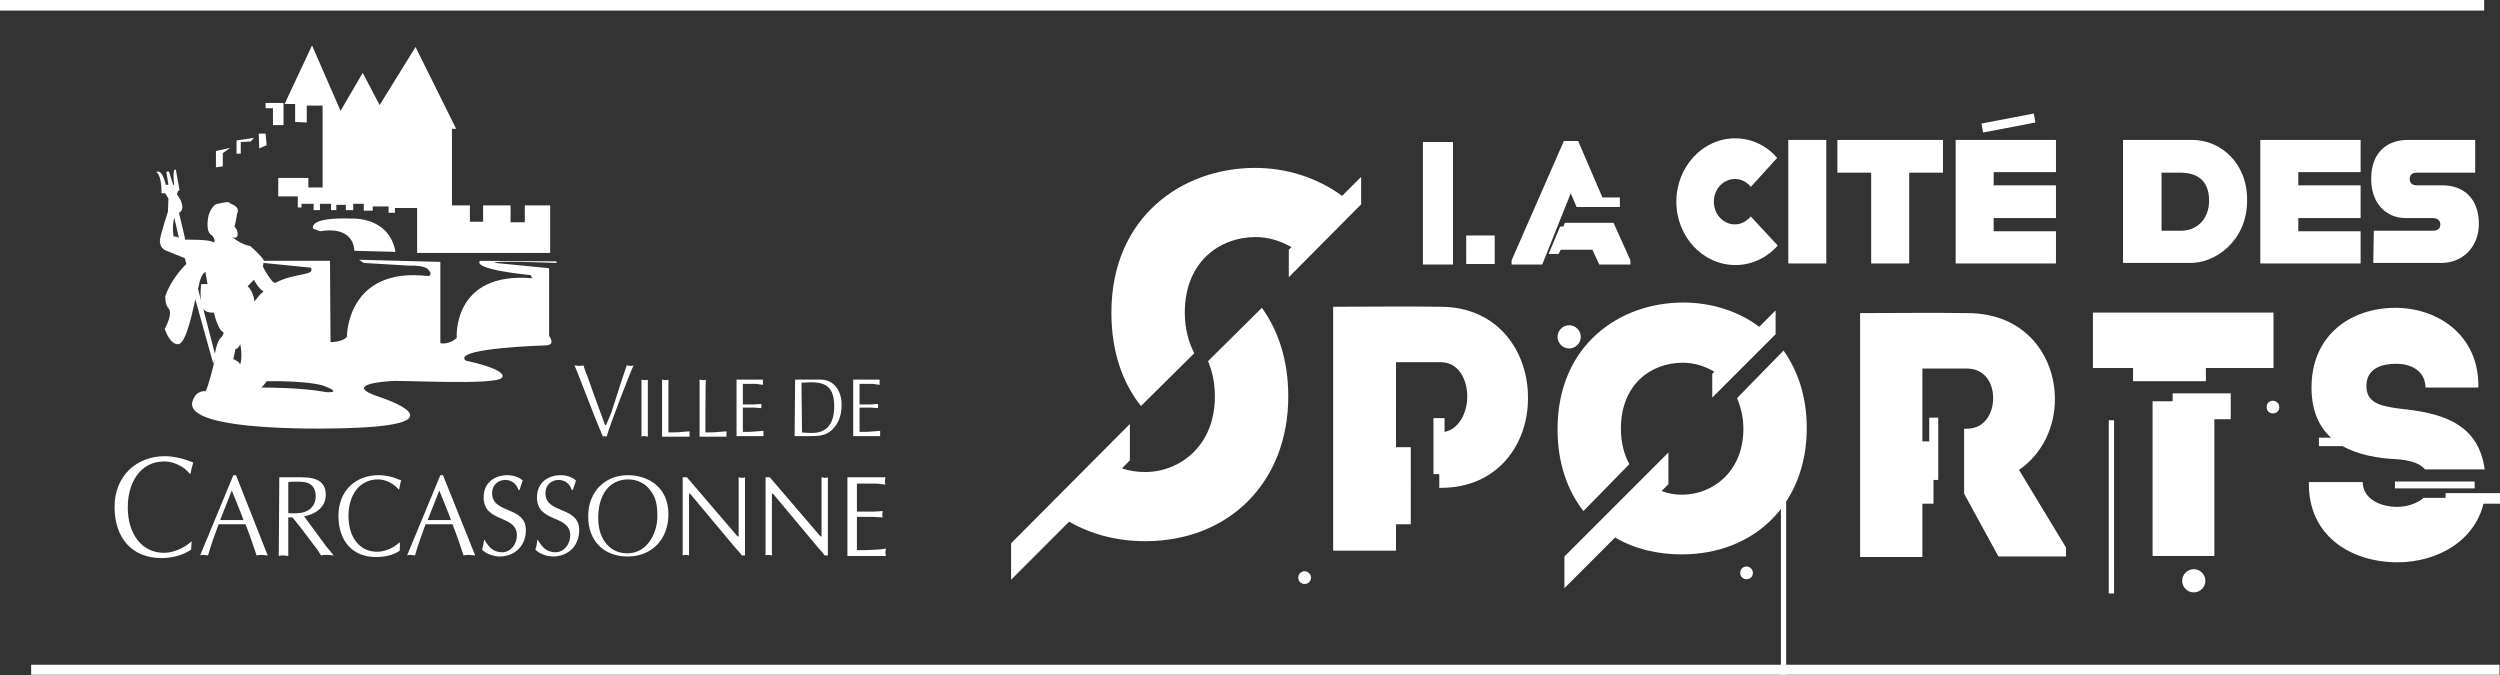
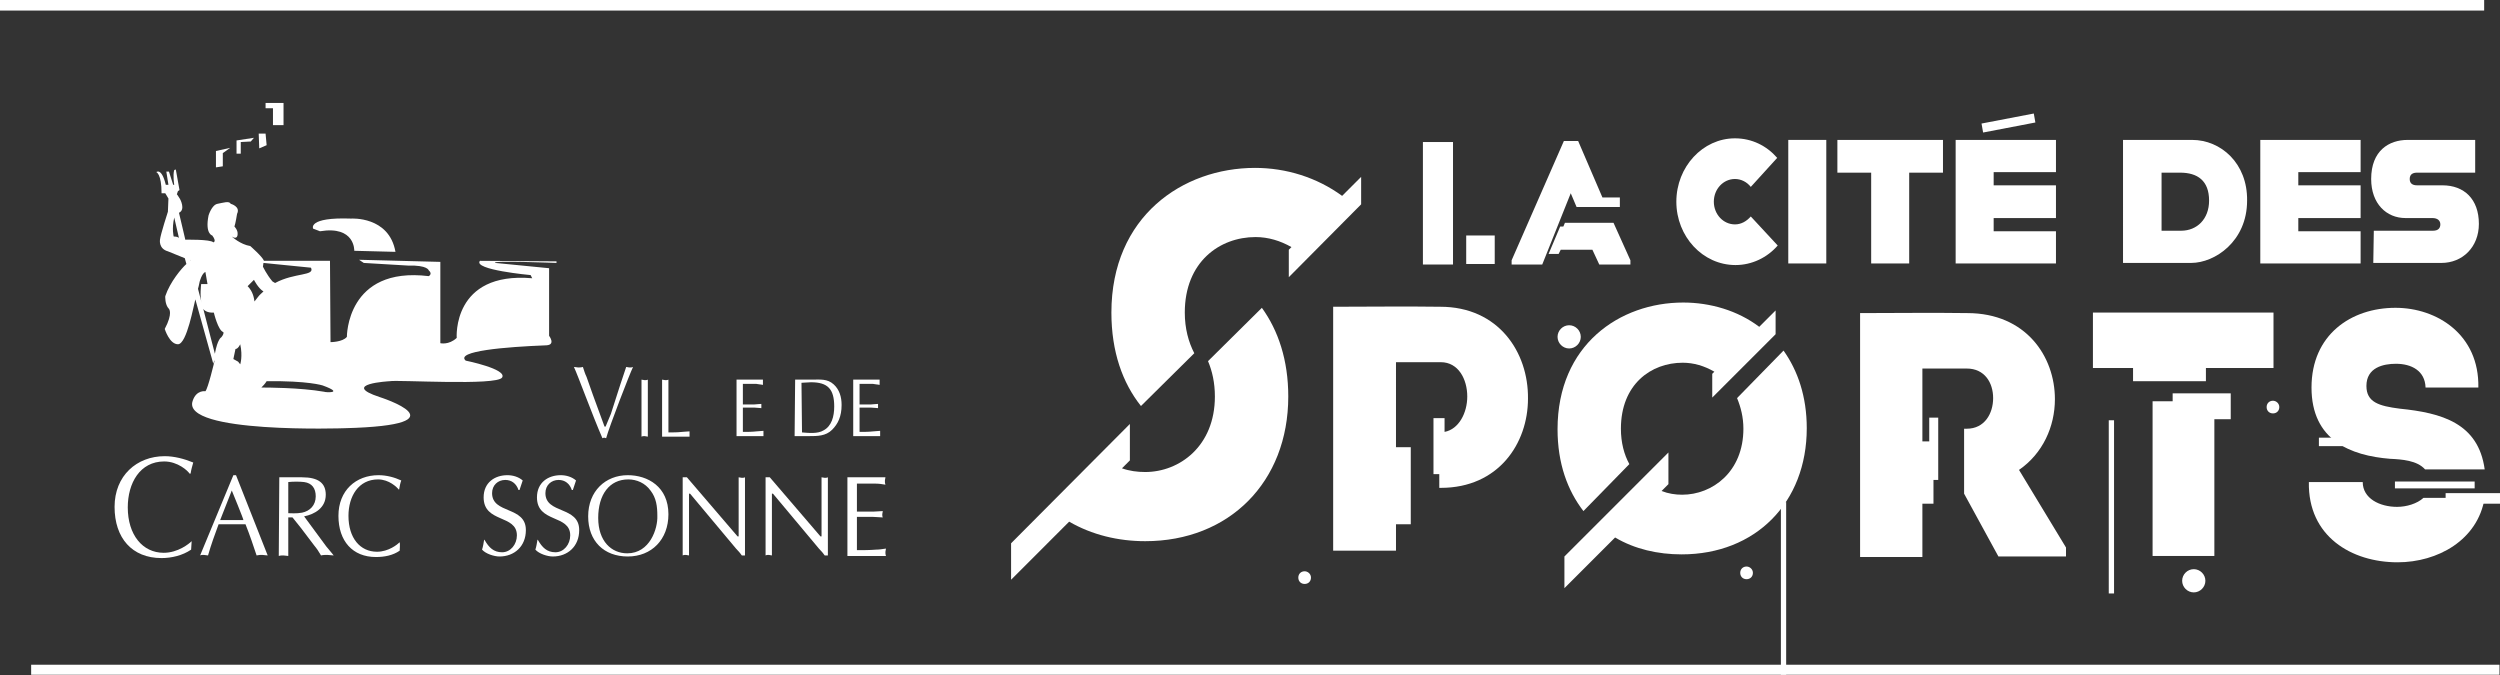
<svg xmlns="http://www.w3.org/2000/svg" version="1.1" id="Calque_2_00000054982117182696541230000012910739012138838927_" x="0px" y="0px" viewBox="0 0 473.5 127.9" style="enable-background:new 0 0 473.5 127.9;" xml:space="preserve">
  <rect x="0" y="0" width="473.5" height="127.9" fill="#333333" stroke="none" />
  <style type="text/css">
	.st1{display:none;fill:#FFFFFF;}
	.st2{fill:#FFFFFF;}
</style>
  <g id="Calque_1-2">
    <rect x="183" y="10.4" class="st1" width="1.6" height="107.1" />
    <g>
      <g>
        <polygon class="st2" points="40.9,31.7 40.9,28.6 43.6,28 42.2,29 42.2,31.5    " />
        <polygon class="st2" points="44.8,29.1 45.6,29.1 45.6,26.9 47.5,26.8 48.1,26.1 44.8,26.6    " />
        <polygon class="st2" points="49.1,28.1 49,25.3 50.3,25.3 50.5,27.5    " />
        <polygon class="st2" points="50.3,20.5 51.7,20.5 51.7,23.7 53.7,23.7 53.7,19.5 50.3,19.5    " />
-         <polygon class="st2" points="55.9,23.1 55.9,19.7 53.9,19.7 59.1,8.6 64.5,21 68.7,13.8 71.9,19.9 78.7,8.9 86.4,24.4 85.6,24.4      85.6,38.9 89,38.9 89,42 91.5,42 91.5,38.9 96.7,38.9 96.7,42.1 99.4,42.1 99.4,38.9 104.2,38.9 104.2,47.9 79,47.9 79,39.4      74.8,39.4 74.8,40.3 73.6,40.3 73.6,39.1 70.6,39.1 70.6,39.9 68.9,39.9 68.9,38.6 66.9,38.6 66.9,39.8 65.5,39.8 65.5,38.8      63.7,38.8 63.7,39.8 62.7,39.8 62.7,38.6 60.6,38.6 60.6,39.8 59.4,39.8 59.4,38.6 57.1,38.6 57.1,39.3 56.4,39.3 56.4,37.2      52.7,37.2 52.7,33.7 58.4,33.7 58.4,35.5 61.1,35.5 61.1,20 58.1,20 58.1,23.2    " />
        <path class="st2" d="M60.6,43.8l-1.3-0.5c0,0-1.1-2.2,7.2-1.9c0,0,7.2-0.5,8.4,6.3l-7.8-0.2C67.1,47.5,67.3,42.7,60.6,43.8z" />
        <path class="st2" d="M105.4,49.8v-0.3l-14.5-0.1c-1.4,1.7,9.6,2.7,9.6,2.7l0.3,0.6C85.6,51.4,86.5,64,86.5,64     C85,65.4,83.4,65,83.4,65V49.6L68,49.2l0.9,0.6l8.4,0.5c3.7-0.1,3.9,0.9,3.9,0.9c0.8,0.7,0,1.1,0,1.1     c-15.6-1.9-15.5,11.5-15.5,11.5c-0.8,1-3.1,1-3.1,1l-0.1-15.4l-12.5,0c-0.3-0.8-2.6-2.8-2.6-2.8c-1.9-0.3-3.5-1.8-3.5-1.8     c1.1,0.7,1.1-0.4,1.1-0.4c0.1-0.8-0.6-1.5-0.6-1.5c0.2-0.5,0.5-2.4,0.5-2.4c0.7-1.4-1.2-1.9-1.2-1.9c-0.3-0.6-1.4-0.2-2.5,0     s-1.7,2.2-1.7,2.2c-0.7,3.5,0.7,3.8,0.7,3.8c0.9,1.2,0.2,1.3,0.2,1.3c-0.5-0.6-5.3-0.5-5.3-0.5l-1.2-5.1c1.3-0.6,0.2-2.6,0.2-2.6     c-0.4-0.7-0.6-0.9-0.6-0.9l0.2-0.6l0.3-0.2l-0.7-3.9L33,32.2c-0.3,1,0,2.8,0,2.8l-0.2,0l-0.8-2.5l-0.5,0l0.4,2.5h-0.5     c-0.8-3.3-1.8-2.4-1.8-2.4s1,0.3,1,4h0.7l0.6,1l-0.1,2.5c0,0-1.4,4.3-1.5,5.3c0,0-0.3,1.7,1.5,2.2l3.2,1.3l0.3,1.1     c-0.9,0.8-3.1,3.4-4,6.1c0,0-0.1,1.6,0.7,2.4c0,0,0.8,0.8-0.8,3.8c0,0,0.9,2.9,2.5,2.9c1.7,0,3-7.5,3.3-8.5l3.4,12.2l0.2-0.7     c0,0.1,0,0.2,0,0.3c0,0-1.2,5.1-1.7,5.6c0,0-1.7-0.3-2.4,1.8c-2.3,6.3,28.8,5.2,28.8,5.2c23.3-0.6,6.6-5.9,6.6-5.9     c-7.6-2.5,1.9-3,1.9-3c1.4-0.3,20.3,0.9,21.3-0.7c1-1.6-6.9-3.2-6.9-3.2c-2-1.8,7.5-2.6,15.3-2.9c1.8-0.1,0.5-1.8,0.5-1.8V50.8     l-10.2-1C92.7,49.3,105.4,49.8,105.4,49.8L105.4,49.8z M58.9,50.7c0.8,1.6-3.1,0.9-6.8,2.9c-0.3-0.2-0.5-0.3-0.5-0.3     c-1.1-1.3-1.8-2.8-1.8-2.8l0.1-0.7L58.9,50.7L58.9,50.7z M48.1,53c0,0,0.8,1.6,1.8,2.2c-0.3,0.3-0.7,0.6-1,1     c-0.2,0.3-0.5,0.6-0.7,0.9c-0.1-0.7-0.3-1.9-1.3-2.9C47,54.1,48.1,53,48.1,53z M44.6,66.1c0.5,0,0.9-0.9,0.9-0.9     c0.5,2.3,0,3.8,0,3.8l-0.4-0.5L44.2,68C44.2,68,44.6,66.1,44.6,66.1z M36.1,49.4L36,49.2C36.1,49.3,36.1,49.3,36.1,49.4z      M32.9,44.8c0,0-0.4-1.4,0.1-3.6l0.9,3.9C33.9,45.1,33.8,44.8,32.9,44.8L32.9,44.8z M37.8,53.4c0,0,0.4-1.6,1.1-1.9l0.4,2.3     l-1.2,0c0,0-0.3,2.4,0.1,3.6l-0.7-2.7C37.6,54.4,37.7,53.9,37.8,53.4L37.8,53.4z M38.5,58.5c0.1,0.2,0.7,0.8,2,0.7     c0,0,0.8,3.4,1.8,3.7c0,0,0.2,0.3-0.4,1c0,0-0.7,0.3-1.2,3.1L38.5,58.5L38.5,58.5z M61.4,74.2c-4.6-0.8-10.9-0.8-11.9-0.8     c0.3-0.3,0.7-0.7,1-1.2c7.9-0.1,10.6,0.8,10.6,0.8C65.5,74.6,61.4,74.3,61.4,74.2L61.4,74.2z" />
      </g>
      <g>
-         <path class="st2" d="M117.5,72.8l1.1-3.3l0.1-0.3c0.2,0,0.4,0.1,0.7,0.1c0.2,0,0.4,0,0.6-0.1c-0.6,1.2-4.5,11.3-5.1,13.5     c-0.1,0-0.2-0.1-0.3-0.1c-0.1,0-0.2,0-0.4,0.1c-2-4.6-4.6-11.8-5.4-13.5c0.3,0,0.6,0.1,0.8,0.1s0.6,0,0.9-0.1     c0.2,0.6,0.4,1.3,0.7,1.9l1.2,3.4l2.2,6h0.2c0.3-0.8,0.7-1.6,1-2.4L117.5,72.8L117.5,72.8z" />
+         <path class="st2" d="M117.5,72.8l1.1-3.3c0.2,0,0.4,0.1,0.7,0.1c0.2,0,0.4,0,0.6-0.1c-0.6,1.2-4.5,11.3-5.1,13.5     c-0.1,0-0.2-0.1-0.3-0.1c-0.1,0-0.2,0-0.4,0.1c-2-4.6-4.6-11.8-5.4-13.5c0.3,0,0.6,0.1,0.8,0.1s0.6,0,0.9-0.1     c0.2,0.6,0.4,1.3,0.7,1.9l1.2,3.4l2.2,6h0.2c0.3-0.8,0.7-1.6,1-2.4L117.5,72.8L117.5,72.8z" />
        <path class="st2" d="M121.5,71.9c0.2,0,0.4,0.1,0.6,0.1c0.2,0,0.4,0,0.6-0.1v10.8c-0.2,0-0.4-0.1-0.6-0.1c-0.2,0-0.4,0-0.6,0.1     V71.9z" />
        <path class="st2" d="M126.6,81.9c0.9,0,1.7,0,2.6-0.1c0.4,0,0.9-0.1,1.4-0.1c0,0.2,0,0.3,0,0.5s0,0.3,0,0.5h-5.2V71.9     c0.2,0,0.4,0.1,0.6,0.1c0.2,0,0.4,0,0.6-0.1C126.6,71.9,126.6,81.9,126.6,81.9z" />
-         <path class="st2" d="M133.6,81.9c0.9,0,1.7,0,2.6-0.1c0.4,0,0.9-0.1,1.4-0.1c0,0.2,0,0.3,0,0.5s0,0.3,0,0.5h-5.1V71.9     c0.2,0,0.4,0.1,0.6,0.1c0.2,0,0.4,0,0.6-0.1C133.6,71.9,133.6,81.9,133.6,81.9z" />
        <path class="st2" d="M140.7,76.6h2.2c0.4,0,0.8-0.1,1.3-0.1c0,0.1,0,0.3,0,0.4c0,0.1,0,0.3,0,0.4c-0.4,0-0.8-0.1-1.3-0.1h-2.2     v4.6c0.9,0,1.7,0,2.6-0.1c0.4,0,0.9-0.1,1.3-0.1c0,0.2,0,0.3,0,0.5s0,0.3,0,0.5h-5.1V71.9h5c0,0.2,0,0.3,0,0.5s0,0.3,0,0.5     c-0.4-0.1-0.9-0.1-1.3-0.2l-1.4,0h-1.1V76.6L140.7,76.6z" />
        <path class="st2" d="M150.6,71.9h3.2c1.5,0,2.9-0.2,4.1,0.9c1.1,1,1.5,2.4,1.5,3.9c0,2.2-0.7,3.6-1.8,4.7     c-1.2,1.2-2.8,1.2-4.3,1.2h-2.8L150.6,71.9L150.6,71.9z M151.9,81.9c1.2,0.1,3,0.3,4.1-0.4c1.5-0.8,2-2.6,2-4.5     c0-3.3-1.2-4.6-4.4-4.6c-0.6,0-1.2,0.1-1.8,0.1L151.9,81.9L151.9,81.9z" />
        <path class="st2" d="M162.8,76.6h2.2c0.4,0,0.8-0.1,1.3-0.1c0,0.1,0,0.3,0,0.4c0,0.1,0,0.3,0,0.4c-0.4,0-0.8-0.1-1.3-0.1h-2.2     v4.6c0.9,0,1.7,0,2.6-0.1c0.4,0,0.9-0.1,1.3-0.1c0,0.2,0,0.3,0,0.5s0,0.3,0,0.5h-5.1V71.9h5c0,0.2,0,0.3,0,0.5s0,0.3,0,0.5     c-0.4-0.1-0.9-0.1-1.3-0.2l-1.4,0h-1.1V76.6L162.8,76.6z" />
      </g>
      <g>
        <path class="st2" d="M36.2,104.1c-1.6,1.1-3.7,1.6-5.6,1.6c-5.6,0-8.9-3.8-8.9-9.7s4.2-9.6,9.5-9.6c1.8,0,3.7,0.5,5.4,1.2     c-0.2,0.7-0.4,1.4-0.5,2.1l-0.2,0c-0.3-0.5-2.2-2.3-4.8-2.3c-4.6,0-6.9,4.1-6.9,8.7c0,5.2,2.8,8.6,6.8,8.6c2.7,0,4.8-1.7,5.3-2.2     L36.2,104.1L36.2,104.1z" />
        <path class="st2" d="M50.7,105.2c-0.4,0-0.7-0.1-1-0.1c-0.4,0-0.7,0-1.1,0.1c-0.6-1.8-1.3-3.9-2.1-5.9h-5.1     c-0.7,1.9-1.4,3.8-2,5.9c-0.3,0-0.5-0.1-0.8-0.1c-0.3,0-0.5,0-0.7,0.1l6.3-15.2h0.5L50.7,105.2L50.7,105.2z M43.9,92.9l-2.2,5.6     h4.4C46.2,98.5,43.9,92.9,43.9,92.9z" />
        <path class="st2" d="M52.9,90.4h4.3c3.1,0,4.5,1.1,4.5,3.3c0,2.5-2.1,3.7-4.1,4.1l4.2,5.7l1,1.2l0.4,0.5c-0.4,0-0.8-0.1-1.2-0.1     s-0.8,0-1.2,0.1c-0.4-0.7-0.8-1.3-1.3-1.9L57,100l-1.6-2h-0.8v7.3c-0.3,0-0.6-0.1-0.9-0.1c-0.3,0-0.6,0-0.9,0.1L52.9,90.4     L52.9,90.4z M54.6,97.2c0.3,0,1.6,0.1,2.6-0.1c1.5-0.3,2.6-1.4,2.6-3.1c0-1.5-0.7-2.5-2.2-2.7c-0.8-0.1-2.1-0.1-3,0     C54.6,91.2,54.6,97.2,54.6,97.2z" />
        <path class="st2" d="M75.7,104.3c-1.3,0.9-2.9,1.2-4.5,1.2c-4.4,0-7.1-3-7.1-7.8s3.3-7.7,7.6-7.7c1.5,0,3,0.4,4.3,1     c-0.2,0.5-0.3,1.1-0.4,1.7l-0.1,0c-0.3-0.4-1.8-1.9-3.9-1.9c-3.7,0-5.6,3.2-5.6,6.9c0,4.2,2.2,6.8,5.4,6.8c2.2,0,3.9-1.4,4.3-1.8     C75.8,102.9,75.7,104.3,75.7,104.3z" />
-         <path class="st2" d="M90,105.2c-0.4,0-0.7-0.1-1.1-0.1c-0.4,0-0.7,0-1.1,0.1c-0.6-1.8-1.3-3.9-2.1-5.9h-5.1     c-0.7,1.9-1.4,3.8-2,5.9c-0.3,0-0.5-0.1-0.8-0.1c-0.3,0-0.5,0-0.7,0.1l6.3-15.2h0.5L90,105.2L90,105.2z M83.2,92.9L81,98.5h4.4     C85.5,98.5,83.2,92.9,83.2,92.9z" />
        <path class="st2" d="M91.8,102.3c0.8,1.4,1.7,2.3,3.3,2.3s2.8-1.5,2.8-3.2c0-4-6.3-2.3-6.3-7.2c0-2.8,2.1-4.2,4.5-4.2     c1,0,2.1,0.3,2.9,1c-0.2,0.6-0.4,1.2-0.6,1.8h-0.2c-0.4-1.2-1.3-1.9-2.5-1.9c-1.4,0-2.5,1-2.5,2.5c0,4,6.4,2.4,6.4,7     c0,3.1-2.2,5-5,5c-1,0-2.6-0.5-3.3-1.3c0.2-0.6,0.3-1.3,0.4-1.9L91.8,102.3L91.8,102.3z" />
        <path class="st2" d="M101.9,102.3c0.8,1.4,1.7,2.3,3.3,2.3s2.8-1.5,2.8-3.2c0-4-6.3-2.3-6.3-7.2c0-2.8,2.1-4.2,4.5-4.2     c1,0,2.1,0.3,2.9,1c-0.2,0.6-0.4,1.2-0.6,1.8h-0.2c-0.4-1.2-1.3-1.9-2.5-1.9c-1.4,0-2.5,1-2.5,2.5c0,4,6.4,2.4,6.4,7     c0,3.1-2.2,5-5,5c-1,0-2.6-0.5-3.3-1.3c0.2-0.6,0.3-1.3,0.4-1.9L101.9,102.3L101.9,102.3z" />
        <path class="st2" d="M111.4,97.8c0-4.8,3.3-7.8,7.5-7.8c3.8,0,7.7,2.2,7.7,7.4c0,4.8-3.2,8-7.7,8S111.4,102.5,111.4,97.8z      M123.2,92.9c-1-1.4-2.6-2.1-4.2-2.1c-3.6,0-5.7,2.9-5.7,7.3s2.5,6.7,5.5,6.7c4.3,0,5.8-4.7,5.7-7.1     C124.5,95.9,124.3,94.3,123.2,92.9z" />
        <path class="st2" d="M141.1,105.2h-0.6c-0.2-0.3-0.6-0.8-1.1-1.3l-8.7-10.4h-0.2v11.7c-0.2,0-0.4-0.1-0.6-0.1     c-0.2,0-0.4,0-0.6,0.1V90.4h0.8l9.6,11.2h0.2V90.4c0.2,0,0.4,0.1,0.6,0.1c0.2,0,0.4,0,0.6-0.1L141.1,105.2L141.1,105.2z" />
        <path class="st2" d="M156.8,105.2h-0.6c-0.2-0.3-0.6-0.8-1.1-1.3l-8.7-10.4h-0.2v11.7c-0.2,0-0.4-0.1-0.6-0.1     c-0.2,0-0.4,0-0.6,0.1V90.4h0.8l9.6,11.2h0.2V90.4c0.2,0,0.4,0.1,0.6,0.1c0.2,0,0.4,0,0.6-0.1L156.8,105.2L156.8,105.2z" />
        <path class="st2" d="M162.3,96.9h3.1c0.6,0,1.2-0.1,1.8-0.1c0,0.2-0.1,0.4-0.1,0.6c0,0.2,0,0.4,0.1,0.6c-0.6,0-1.2-0.1-1.8-0.1     h-3.1v6.3c1.2,0,2.4,0,3.6-0.1c0.6,0,1.2-0.1,1.9-0.2c0,0.2-0.1,0.4-0.1,0.7s0,0.4,0.1,0.7h-7.3V90.4h7.2c0,0.2-0.1,0.4-0.1,0.7     s0,0.4,0.1,0.7c-0.6-0.1-1.2-0.2-1.8-0.2l-2,0h-1.6L162.3,96.9L162.3,96.9z" />
      </g>
    </g>
    <rect x="5.9" y="125.9" class="st2" width="467.5" height="1.9" />
    <rect class="st2" width="470.5" height="2" />
    <g>
      <path class="st2" d="M439.2,84.5h10.5v-1.6h-10.5V84.5z M417.2,85.7h-1.6v7.9h1.6V85.7z M399.4,112.4h1V79.6h-1V112.4z     M337.3,127.8h1V95.1h-1V127.8z M330.8,107.3c-0.7,0-1.2,0.5-1.2,1.2s0.5,1.2,1.2,1.2s1.2-0.5,1.2-1.2S331.4,107.3,330.8,107.3z     M297.2,61.6c-1.2,0-2.2,1-2.2,2.2c0,1.2,1,2.2,2.2,2.2s2.2-1,2.2-2.2S298.4,61.6,297.2,61.6z M247.1,108.2    c-0.7,0-1.2,0.5-1.2,1.2s0.5,1.2,1.2,1.2s1.2-0.5,1.2-1.2S247.7,108.2,247.1,108.2z M376.7,36.6c-0.7,0-1.2,0.6-1.2,1.2    s0.6,1.2,1.2,1.2s1.2-0.6,1.2-1.2S377.4,36.6,376.7,36.6z M415.5,107.8c-1.2,0-2.2,1-2.2,2.2s1,2.2,2.2,2.2s2.2-1,2.2-2.2    S416.7,107.8,415.5,107.8z M460.4,63.7c-1.6,0-2.8,1.3-2.8,2.8s1.3,2.8,2.8,2.8s2.8-1.3,2.8-2.8S461.9,63.7,460.4,63.7z     M430.5,75.9c-0.7,0-1.2,0.5-1.2,1.2s0.5,1.2,1.2,1.2s1.2-0.5,1.2-1.2S431.1,75.9,430.5,75.9z" />
      <path class="st2" d="M272.8,58.1c-6.8-0.1-13.5,0-20.3,0v46.2h11.9v-5h2.8V84.7h-2.8V68.6h8.5c3.3,0,5,3.2,5,6.5    c0,3.1-1.6,6.2-4.3,6.7v-2.6h-2.1v10.6h1.1v2.6h0.3c10.9,0,16.5-8.4,16.5-16.9C289.5,66.7,283.8,58.1,272.8,58.1L272.8,58.1z" />
      <path class="st2" d="M329,75.4c0.7,1.7,1.2,3.6,1.2,5.8c0,8.2-5.9,12.5-11.6,12.5c-1.3,0-2.6-0.2-3.9-0.7l1.3-1.3v-6l-19.7,19.7v6    l9.6-9.6c3.7,2.2,8.1,3.2,12.6,3.2c14,0,23.7-9.8,23.7-23.9c0-6-1.7-10.9-4.4-14.7L329,75.4L329,75.4z" />
      <path class="st2" d="M308.6,87.9c-1-1.8-1.6-4.1-1.6-6.7c0-8.4,5.7-12.5,11.7-12.5c2.1,0,4.1,0.6,6,1.7l-0.4,0.4v4.5l12-12v-4.5    l-3.1,3.1c-4.1-3.1-9.3-4.6-14.4-4.6c-12,0-23.8,8-23.8,24c0,6.5,1.9,11.6,4.9,15.5L308.6,87.9L308.6,87.9z" />
      <polygon class="st2" points="411.5,76 407.7,76 407.7,105.3 419.4,105.3 419.4,79.4 422.5,79.4 422.5,74.5 411.5,74.5   " />
      <polygon class="st2" points="396.4,69.7 404,69.7 404,72.2 417.8,72.2 417.8,69.7 430.6,69.7 430.6,59.2 396.4,59.2   " />
      <g>
        <path class="st2" d="M382.4,89c4.5-3.1,6.8-8.2,6.8-13.4c0-8.1-5.5-16.3-16.6-16.3c-6.8-0.1-13.4,0-20.3,0v46.2h11.8l0-35.7h8.4     c3.4,0,5,2.7,5,5.6s-1.6,5.8-5,5.8h-0.5v12.3l6.5,11.9h12.8v-1.7L382.4,89L382.4,89z" />
        <rect x="362.4" y="83.6" class="st2" width="3.8" height="11.8" />
        <rect x="365.4" y="79.1" class="st2" width="1.7" height="11.8" />
      </g>
      <g>
        <g>
          <path class="st2" d="M452.7,86.9c2.2,0.1,5.1,0.3,6.6,2h11.3c-1.2-8.8-8.2-10.7-16.1-11.5c-3.9-0.5-6.3-1.2-6.3-4.3      c0-3.5,3.2-4.2,5.6-4.2c2.9,0,5.5,1.3,5.6,4.5h10c0.2-10-7.8-15.1-15.7-15.1c-8.4,0-15.9,5.1-15.9,15.1S445.2,86.3,452.7,86.9      L452.7,86.9z" />
          <path class="st2" d="M459,94.3c-1.2,1.1-3.2,1.7-5,1.7c-3.3,0-6.5-1.6-6.5-4.7h-10.2c-0.2,10.3,8.1,15.2,16.8,15.2      c7.6,0,15.2-4.2,16.5-12.2L459,94.3L459,94.3z" />
        </g>
        <rect x="463.2" y="93.4" class="st2" width="10.3" height="2" />
        <rect x="453.6" y="91.2" class="st2" width="15.1" height="1.3" />
      </g>
      <g>
        <path class="st2" d="M317.5,38.2c0-6.6,5-12,11.1-12c3.2,0,6,1.4,8,3.7l-5,5.5c-0.7-0.9-1.8-1.5-3-1.5c-2.2,0-4,1.9-4,4.3     s1.8,4.3,4,4.3c1.2,0,2.2-0.6,3-1.5l5.1,5.5c-2,2.3-4.9,3.7-8,3.7C322.5,50.2,317.5,44.8,317.5,38.2L317.5,38.2z" />
        <path class="st2" d="M338.7,26.5h7.2v23.4h-7.2V26.5z" />
        <path class="st2" d="M354.4,32.7H348v-6.2h20v6.2h-6.4v17.2h-7.2V32.7z" />
        <path class="st2" d="M377.6,32.7v2.4h11.8v6.2h-11.8v2.5h11.8v6.1h-19V26.5h19v6.1H377.6z M375.6,25.1l-0.3-1.7l9.9-1.9l0.3,1.7     L375.6,25.1L375.6,25.1z" />
        <path class="st2" d="M425.6,38c0,7.7-6.1,11.8-10.6,11.8h-12.9V26.5h13.1C420.6,26.5,425.7,30.9,425.6,38L425.6,38z M418.4,38     c0-3.8-2.2-5.3-5.5-5.3h-3.5v11h3.7C416.1,43.7,418.4,41.5,418.4,38L418.4,38z" />
        <path class="st2" d="M435.3,32.7v2.4h11.8v6.2h-11.8v2.5h11.8v6.1h-19V26.5h19v6.1H435.3z" />
        <path class="st2" d="M449.6,43.7h11.2c1,0,1.4-0.5,1.4-1.2s-0.5-1.2-1.5-1.2h-5.1c-3.6,0-6.5-2.7-6.5-7.4c0-5.4,3.4-7.4,6.9-7.4     h12.8v6.2h-11c-0.8,0-1.4,0.3-1.4,1.2s0.6,1.2,1.4,1.2h4.8c4.1,0,6.9,2.6,6.9,7.3c0,4.4-3.1,7.4-7.1,7.4h-12.9L449.6,43.7     L449.6,43.7z" />
      </g>
      <g>
        <polygon class="st2" points="298.6,39.2 304.3,39.2 304.3,39.2 306.8,39.2 306.8,37.4 303.5,37.4 298.9,26.7 296.2,26.7      286.3,49.3 286.3,50.1 292.1,50.1 297.5,36.6    " />
        <polygon class="st2" points="305.6,42.2 296.4,42.2 296.1,42.9 295.5,42.9 293.3,48.1 295.2,48.1 295.6,47.3 301.6,47.3      302.9,50.1 308.8,50.1 308.8,49.3    " />
      </g>
      <g>
        <rect x="269.5" y="26.9" class="st2" width="5.7" height="23.2" />
        <rect x="277.7" y="44.6" class="st2" width="5.4" height="5.4" />
      </g>
      <path class="st2" d="M228.8,68.4c0.8,1.9,1.3,4.1,1.3,6.7c0,9.4-6.7,14.3-13.2,14.3c-1.5,0-3-0.2-4.4-0.7l1.5-1.5v-6.9l-22.5,22.6    v6.9l11-11c4.3,2.5,9.3,3.7,14.4,3.7c15.9,0,27.1-11.2,27.1-27.4c0-6.9-1.9-12.5-5-16.8L228.8,68.4L228.8,68.4z" />
      <path class="st2" d="M226.2,66.9c-1.1-2.1-1.8-4.7-1.8-7.7c0-9.6,6.6-14.3,13.4-14.3c2.4,0,4.7,0.7,6.8,1.9l-0.5,0.5v5.2    l13.7-13.8v-5.2l-3.6,3.6c-4.8-3.5-10.6-5.3-16.5-5.3c-13.7,0-27.2,9.2-27.2,27.4c0,7.4,2.1,13.3,5.6,17.7L226.2,66.9L226.2,66.9z    " />
    </g>
  </g>
</svg>